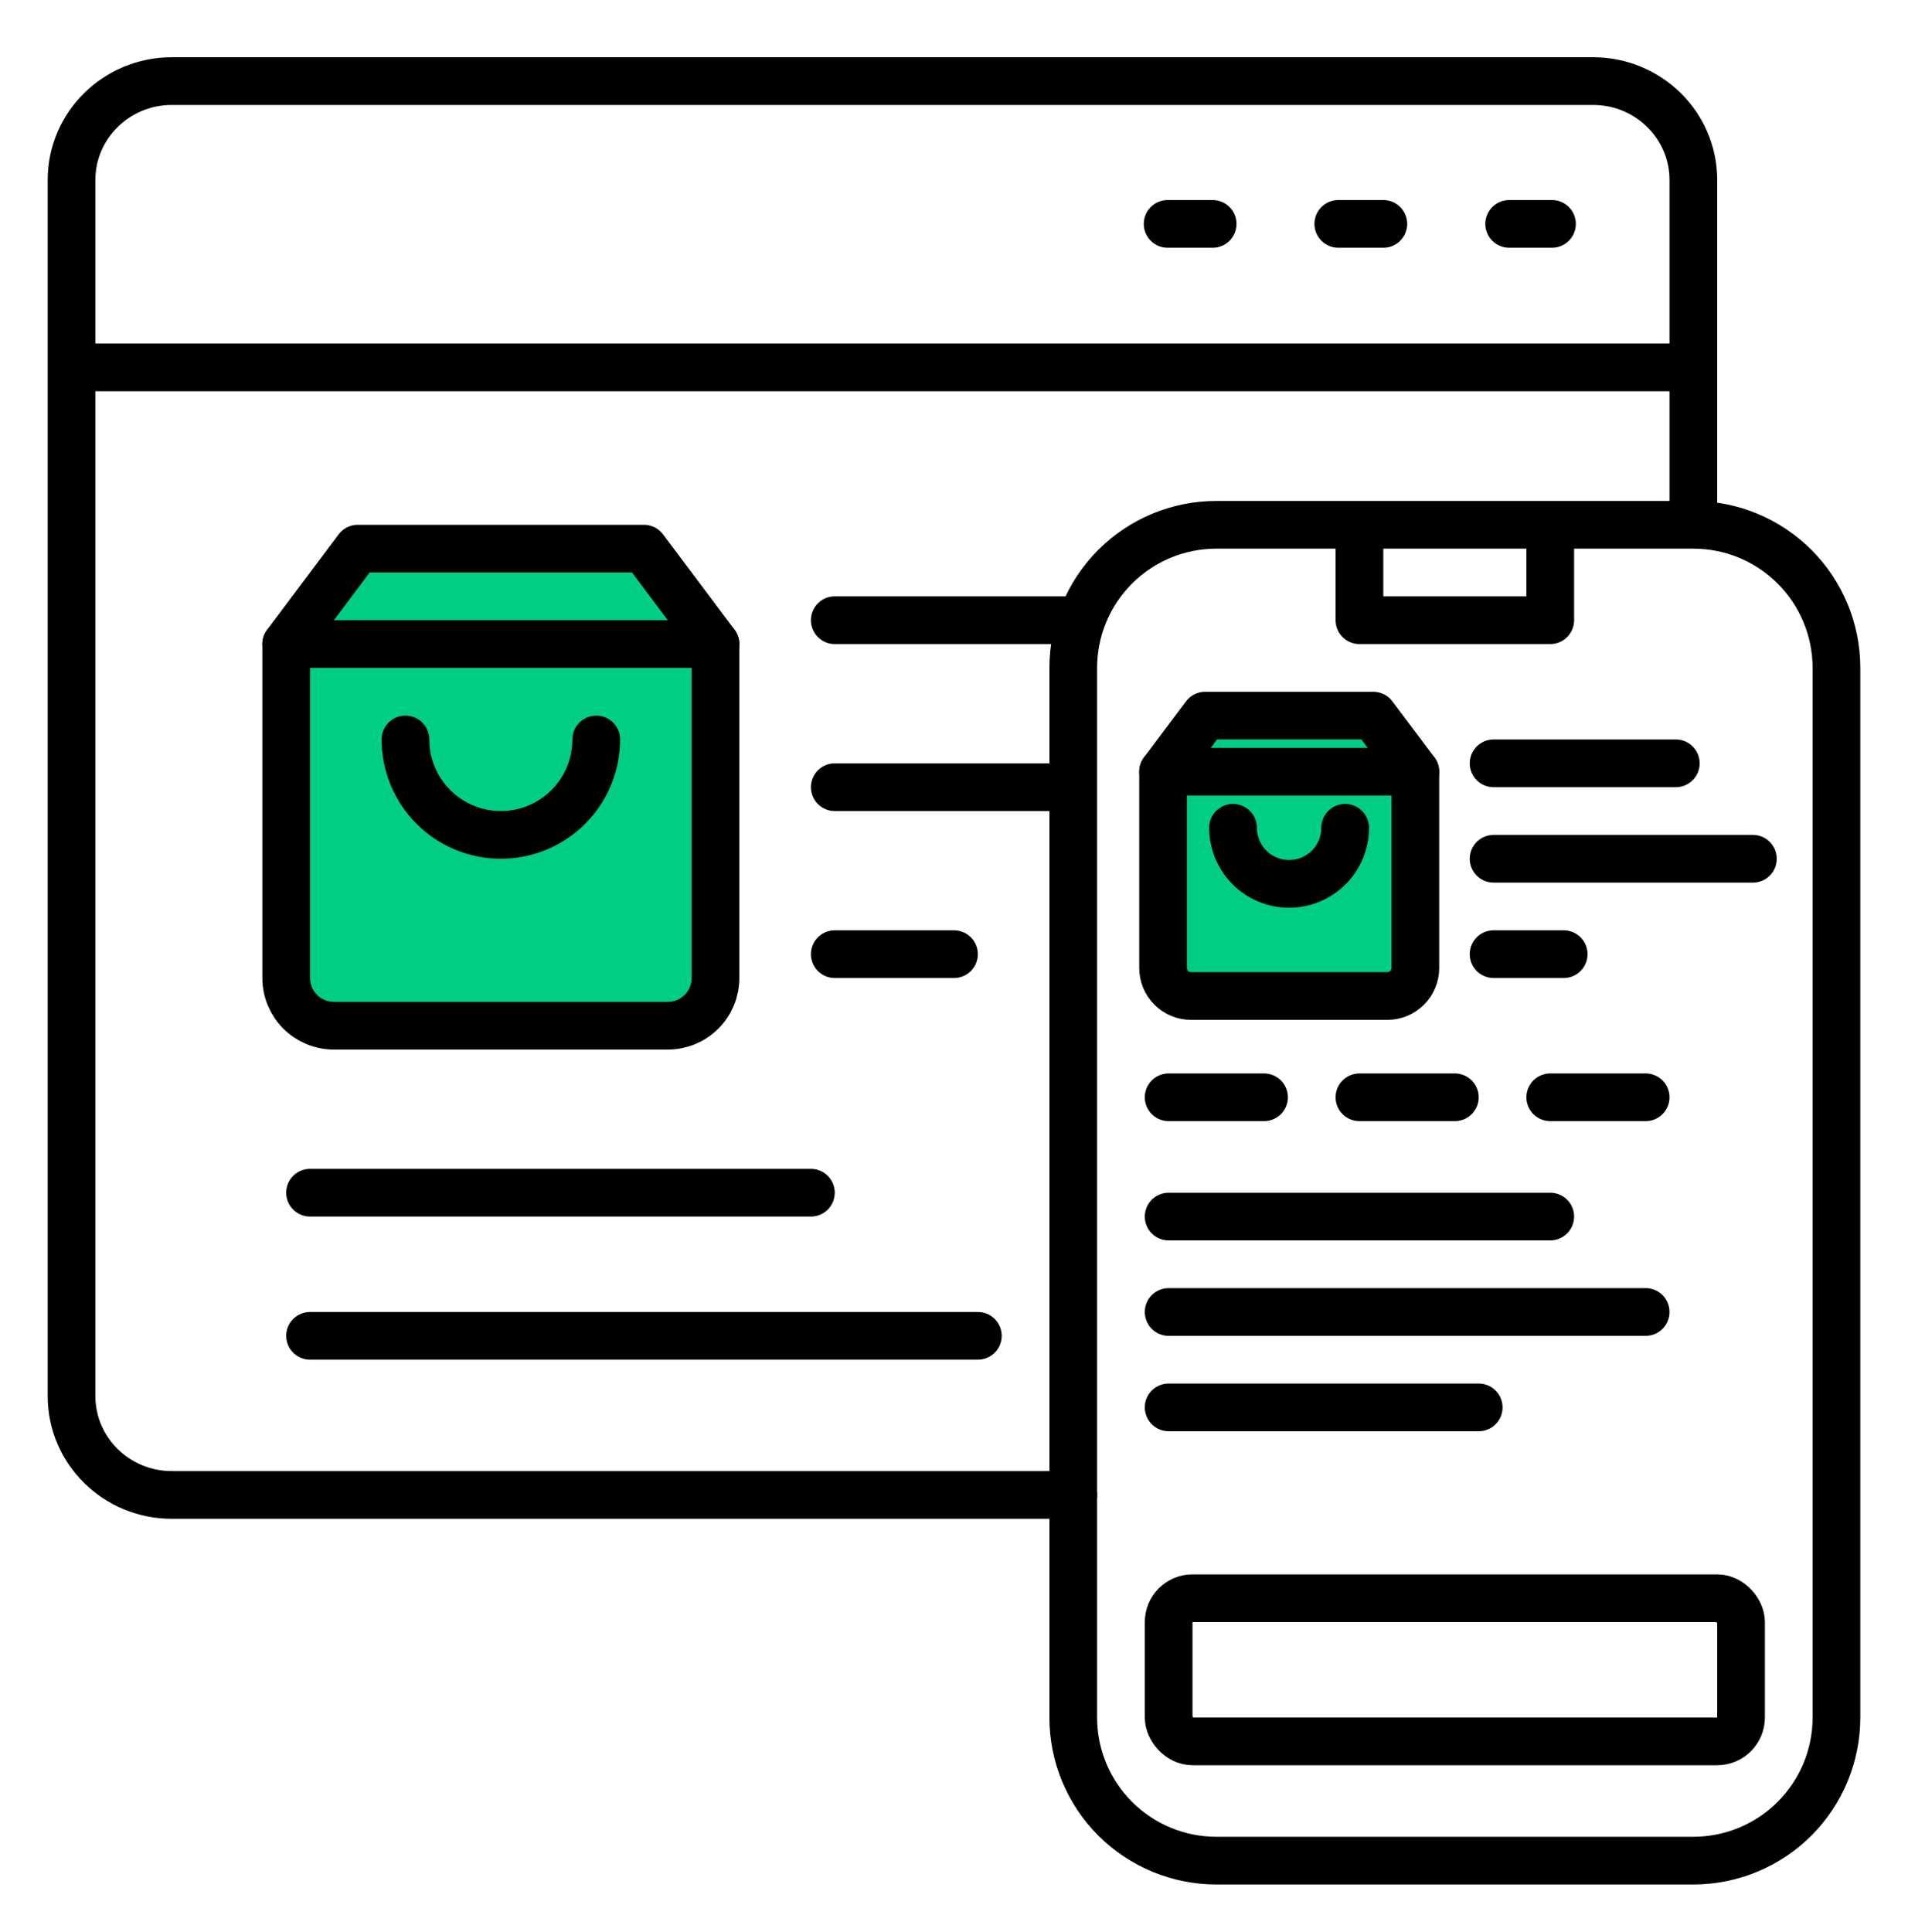
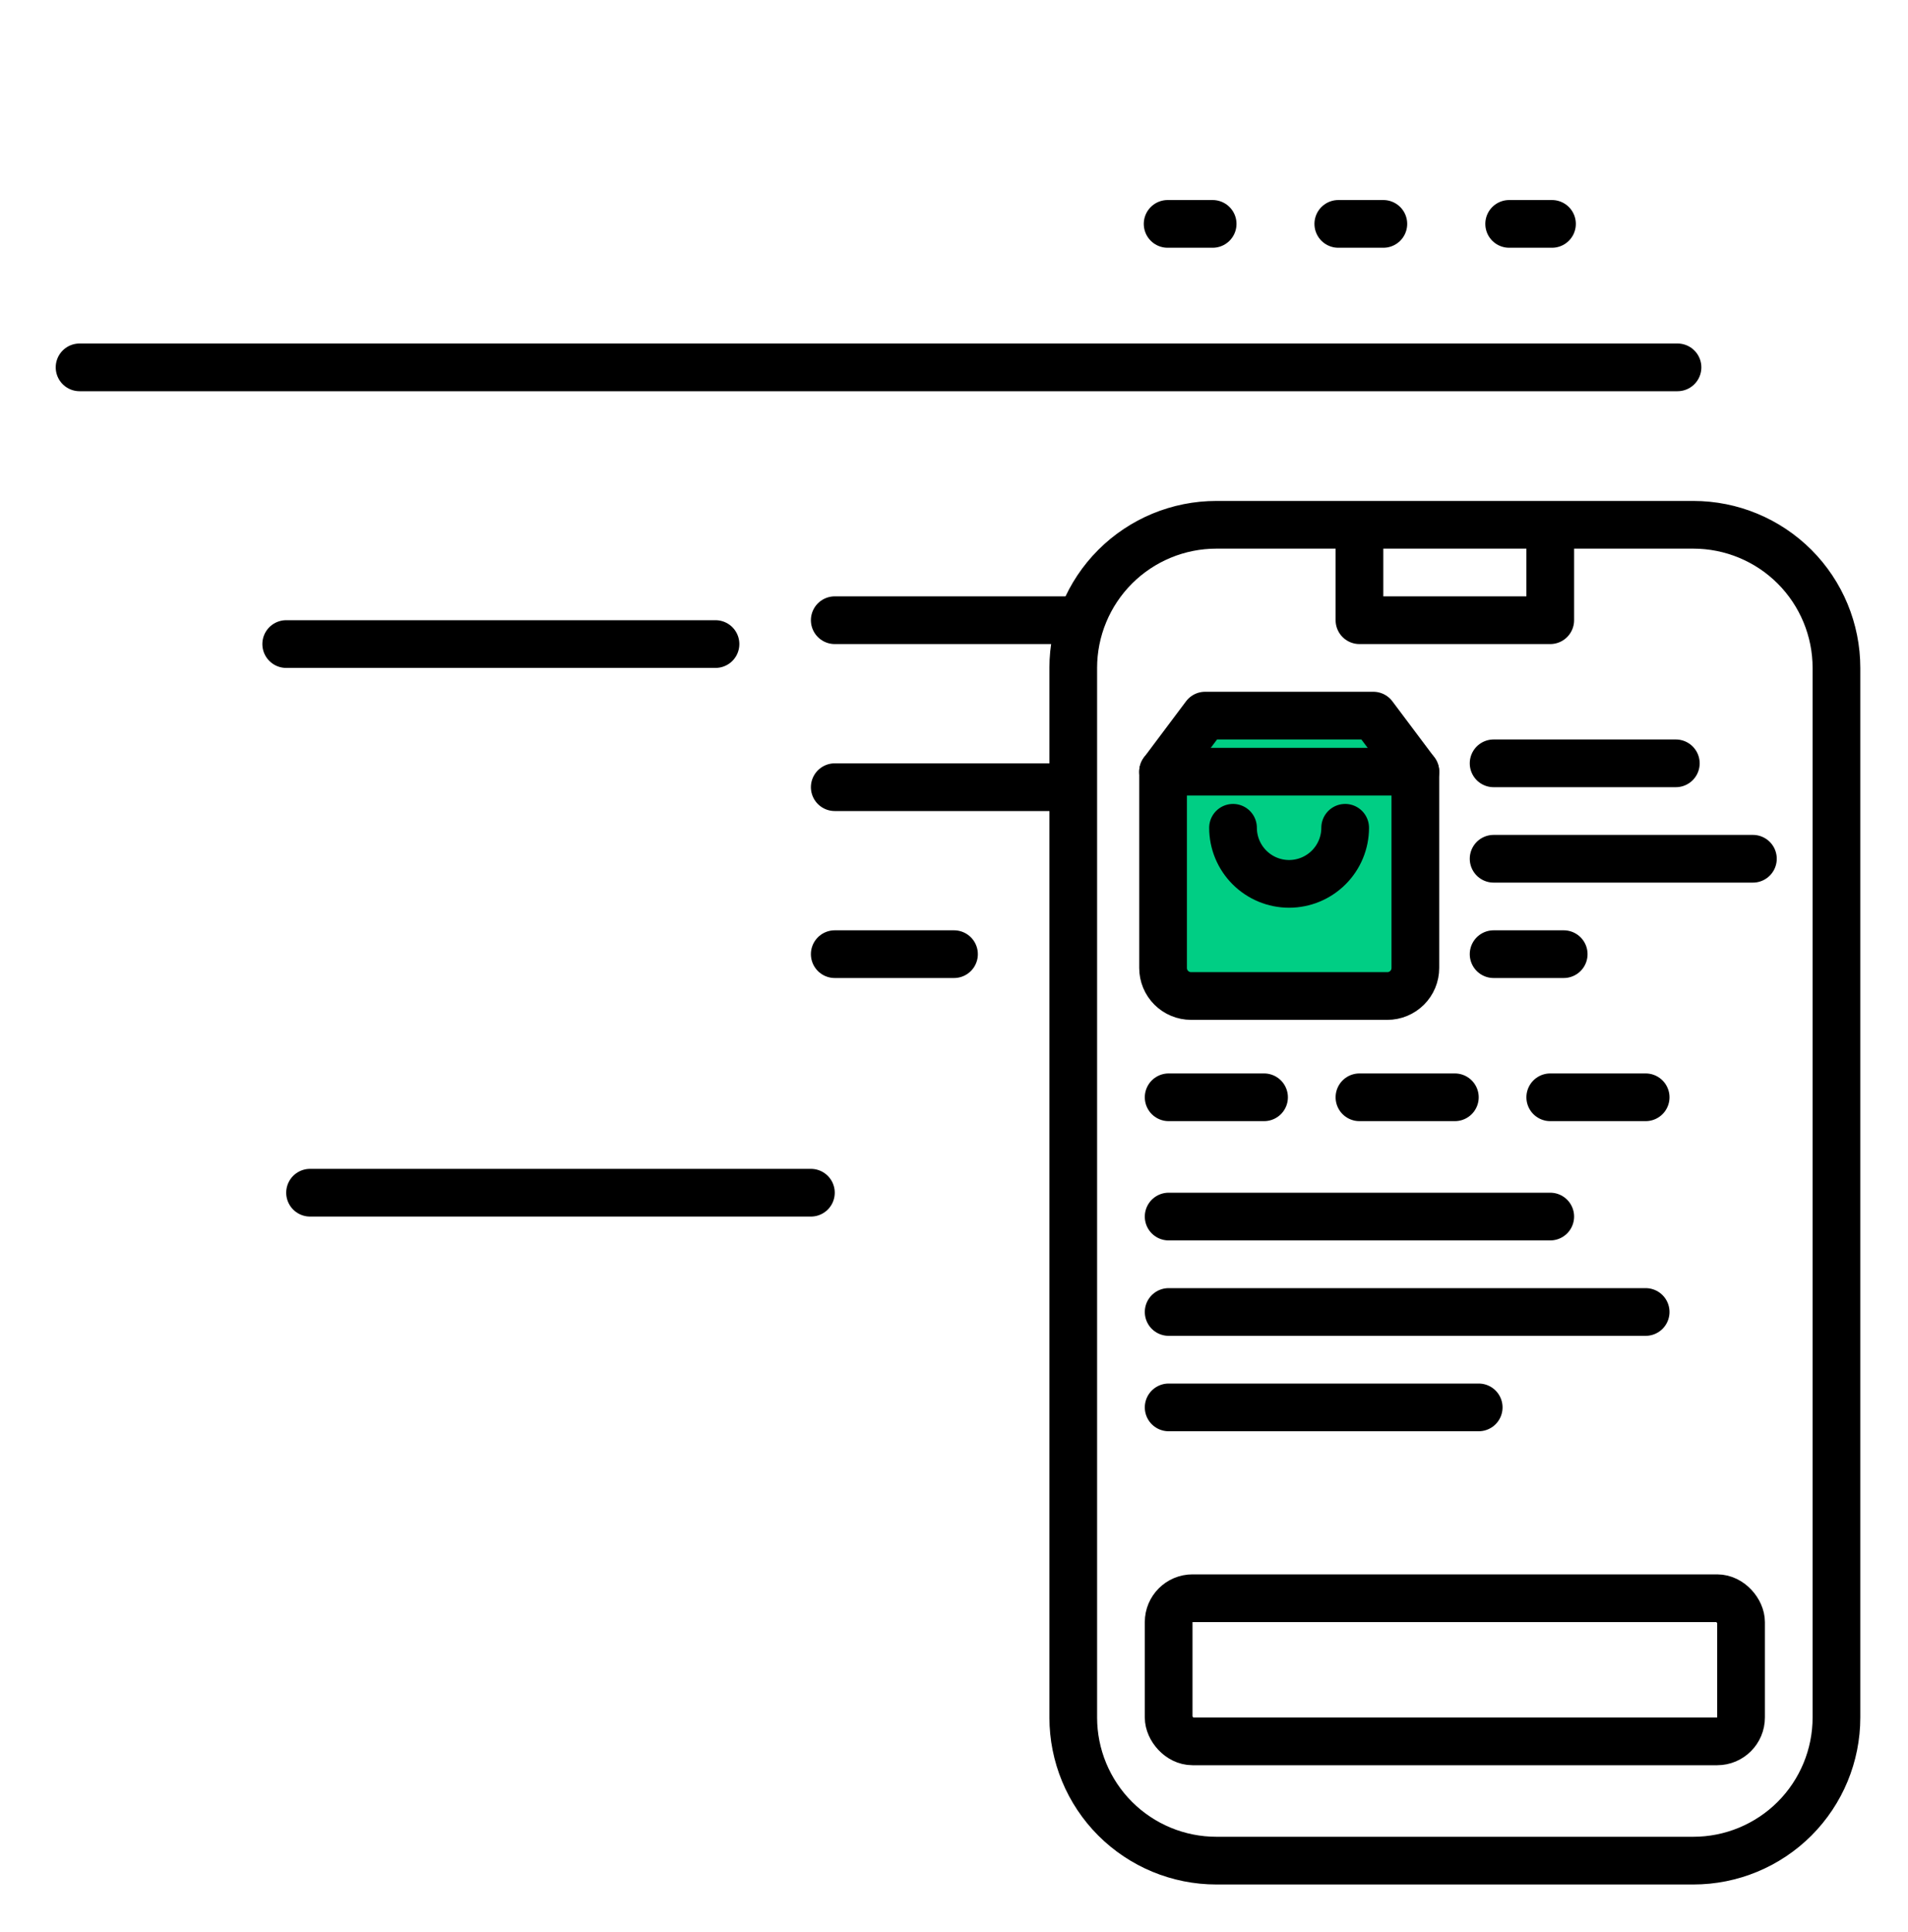
<svg xmlns="http://www.w3.org/2000/svg" width="80" height="81" viewBox="0 0 80 81" fill="none">
-   <path d="M45 62.67H7.204C4.882 62.67 3 60.815 3 58.527V7.543C3 5.255 4.882 3.4 7.204 3.4H66.796C69.118 3.4 71 5.255 71 7.543V21.5" stroke="black" stroke-width="2" stroke-linecap="round" stroke-linejoin="round" />
  <path d="M70.336 15.4H3.336" stroke="black" stroke-width="2" stroke-linecap="round" stroke-linejoin="round" />
  <path d="M65.073 9.386H63.277" stroke="black" stroke-width="2" stroke-linecap="round" stroke-linejoin="round" />
  <path d="M58.002 9.386H56.113" stroke="black" stroke-width="2" stroke-linecap="round" stroke-linejoin="round" />
  <path d="M50.845 9.386H48.957" stroke="black" stroke-width="2" stroke-linecap="round" stroke-linejoin="round" />
-   <path d="M15 23L12 27V41C12 41.53 12.211 42.039 12.586 42.414C12.961 42.789 13.47 43 14 43H28C28.53 43 29.039 42.789 29.414 42.414C29.789 42.039 30 41.53 30 41V27L27 23H15Z" fill="#00CE84" stroke="black" stroke-width="2" stroke-linecap="round" stroke-linejoin="round" />
  <path d="M12 27H30" stroke="black" stroke-width="2" stroke-linecap="round" stroke-linejoin="round" />
-   <path d="M25 31C25 32.061 24.579 33.078 23.828 33.828C23.078 34.579 22.061 35 21 35C19.939 35 18.922 34.579 18.172 33.828C17.421 33.078 17 32.061 17 31" stroke="black" stroke-width="2" stroke-linecap="round" stroke-linejoin="round" />
  <path d="M35 26H45" stroke="black" stroke-width="2" stroke-linecap="round" stroke-linejoin="round" />
  <path d="M35 33H44" stroke="black" stroke-width="2" stroke-linecap="round" stroke-linejoin="round" />
  <path d="M35 40H40" stroke="black" stroke-width="2" stroke-linecap="round" stroke-linejoin="round" />
  <path d="M13 50H34" stroke="black" stroke-width="2" stroke-linecap="round" stroke-linejoin="round" />
-   <path d="M13 56H41" stroke="black" stroke-width="2" stroke-linecap="round" stroke-linejoin="round" />
  <path d="M57 22H51C49.409 22 47.883 22.632 46.757 23.757C45.632 24.883 45 26.409 45 28V72C45 73.591 45.632 75.117 46.757 76.243C47.883 77.368 49.409 78 51 78H71C72.591 78 74.117 77.368 75.243 76.243C76.368 75.117 77 73.591 77 72V28C77 26.409 76.368 24.883 75.243 23.757C74.117 22.632 72.591 22 71 22H65M57 22V26H65V22M57 22H65" stroke="black" stroke-width="2" stroke-linecap="round" stroke-linejoin="round" />
  <path d="M50.529 30L48.766 32.351V40.579C48.766 40.891 48.889 41.19 49.11 41.41C49.33 41.63 49.629 41.754 49.941 41.754H58.169C58.481 41.754 58.779 41.63 59 41.41C59.22 41.19 59.344 40.891 59.344 40.579V32.351L57.581 30H50.529Z" fill="#00CE84" stroke="black" stroke-width="2" stroke-linecap="round" stroke-linejoin="round" />
  <path d="M48.766 32.351H59.344Z" fill="#00CE84" />
  <path d="M48.766 32.351H59.344" stroke="black" stroke-width="2" stroke-linecap="round" stroke-linejoin="round" />
-   <path d="M56.401 34.702C56.401 35.325 56.153 35.923 55.712 36.364C55.271 36.805 54.673 37.053 54.05 37.053C53.426 37.053 52.829 36.805 52.388 36.364C51.947 35.923 51.699 35.325 51.699 34.702" fill="#00CE84" />
  <path d="M56.401 34.702C56.401 35.325 56.153 35.923 55.712 36.364C55.271 36.805 54.673 37.053 54.05 37.053C53.426 37.053 52.829 36.805 52.388 36.364C51.947 35.923 51.699 35.325 51.699 34.702" stroke="black" stroke-width="2" stroke-linecap="round" stroke-linejoin="round" />
  <path d="M62.625 32H70.265" stroke="black" stroke-width="2" stroke-linecap="round" stroke-linejoin="round" />
  <path d="M62.625 36H73.497" stroke="black" stroke-width="2" stroke-linecap="round" stroke-linejoin="round" />
  <path d="M62.625 40H65.564" stroke="black" stroke-width="2" stroke-linecap="round" stroke-linejoin="round" />
  <path d="M49 46H53" stroke="black" stroke-width="2" stroke-linecap="round" stroke-linejoin="round" />
  <path d="M57 46H61" stroke="black" stroke-width="2" stroke-linecap="round" stroke-linejoin="round" />
  <path d="M65 46H69" stroke="black" stroke-width="2" stroke-linecap="round" stroke-linejoin="round" />
  <path d="M49 51H65" stroke="black" stroke-width="2" stroke-linecap="round" stroke-linejoin="round" />
  <path d="M49 55H69" stroke="black" stroke-width="2" stroke-linecap="round" stroke-linejoin="round" />
  <path d="M49 59H62" stroke="black" stroke-width="2" stroke-linecap="round" stroke-linejoin="round" />
  <rect x="49" y="67" width="24" height="6" rx="1" stroke="black" stroke-width="2" />
</svg>